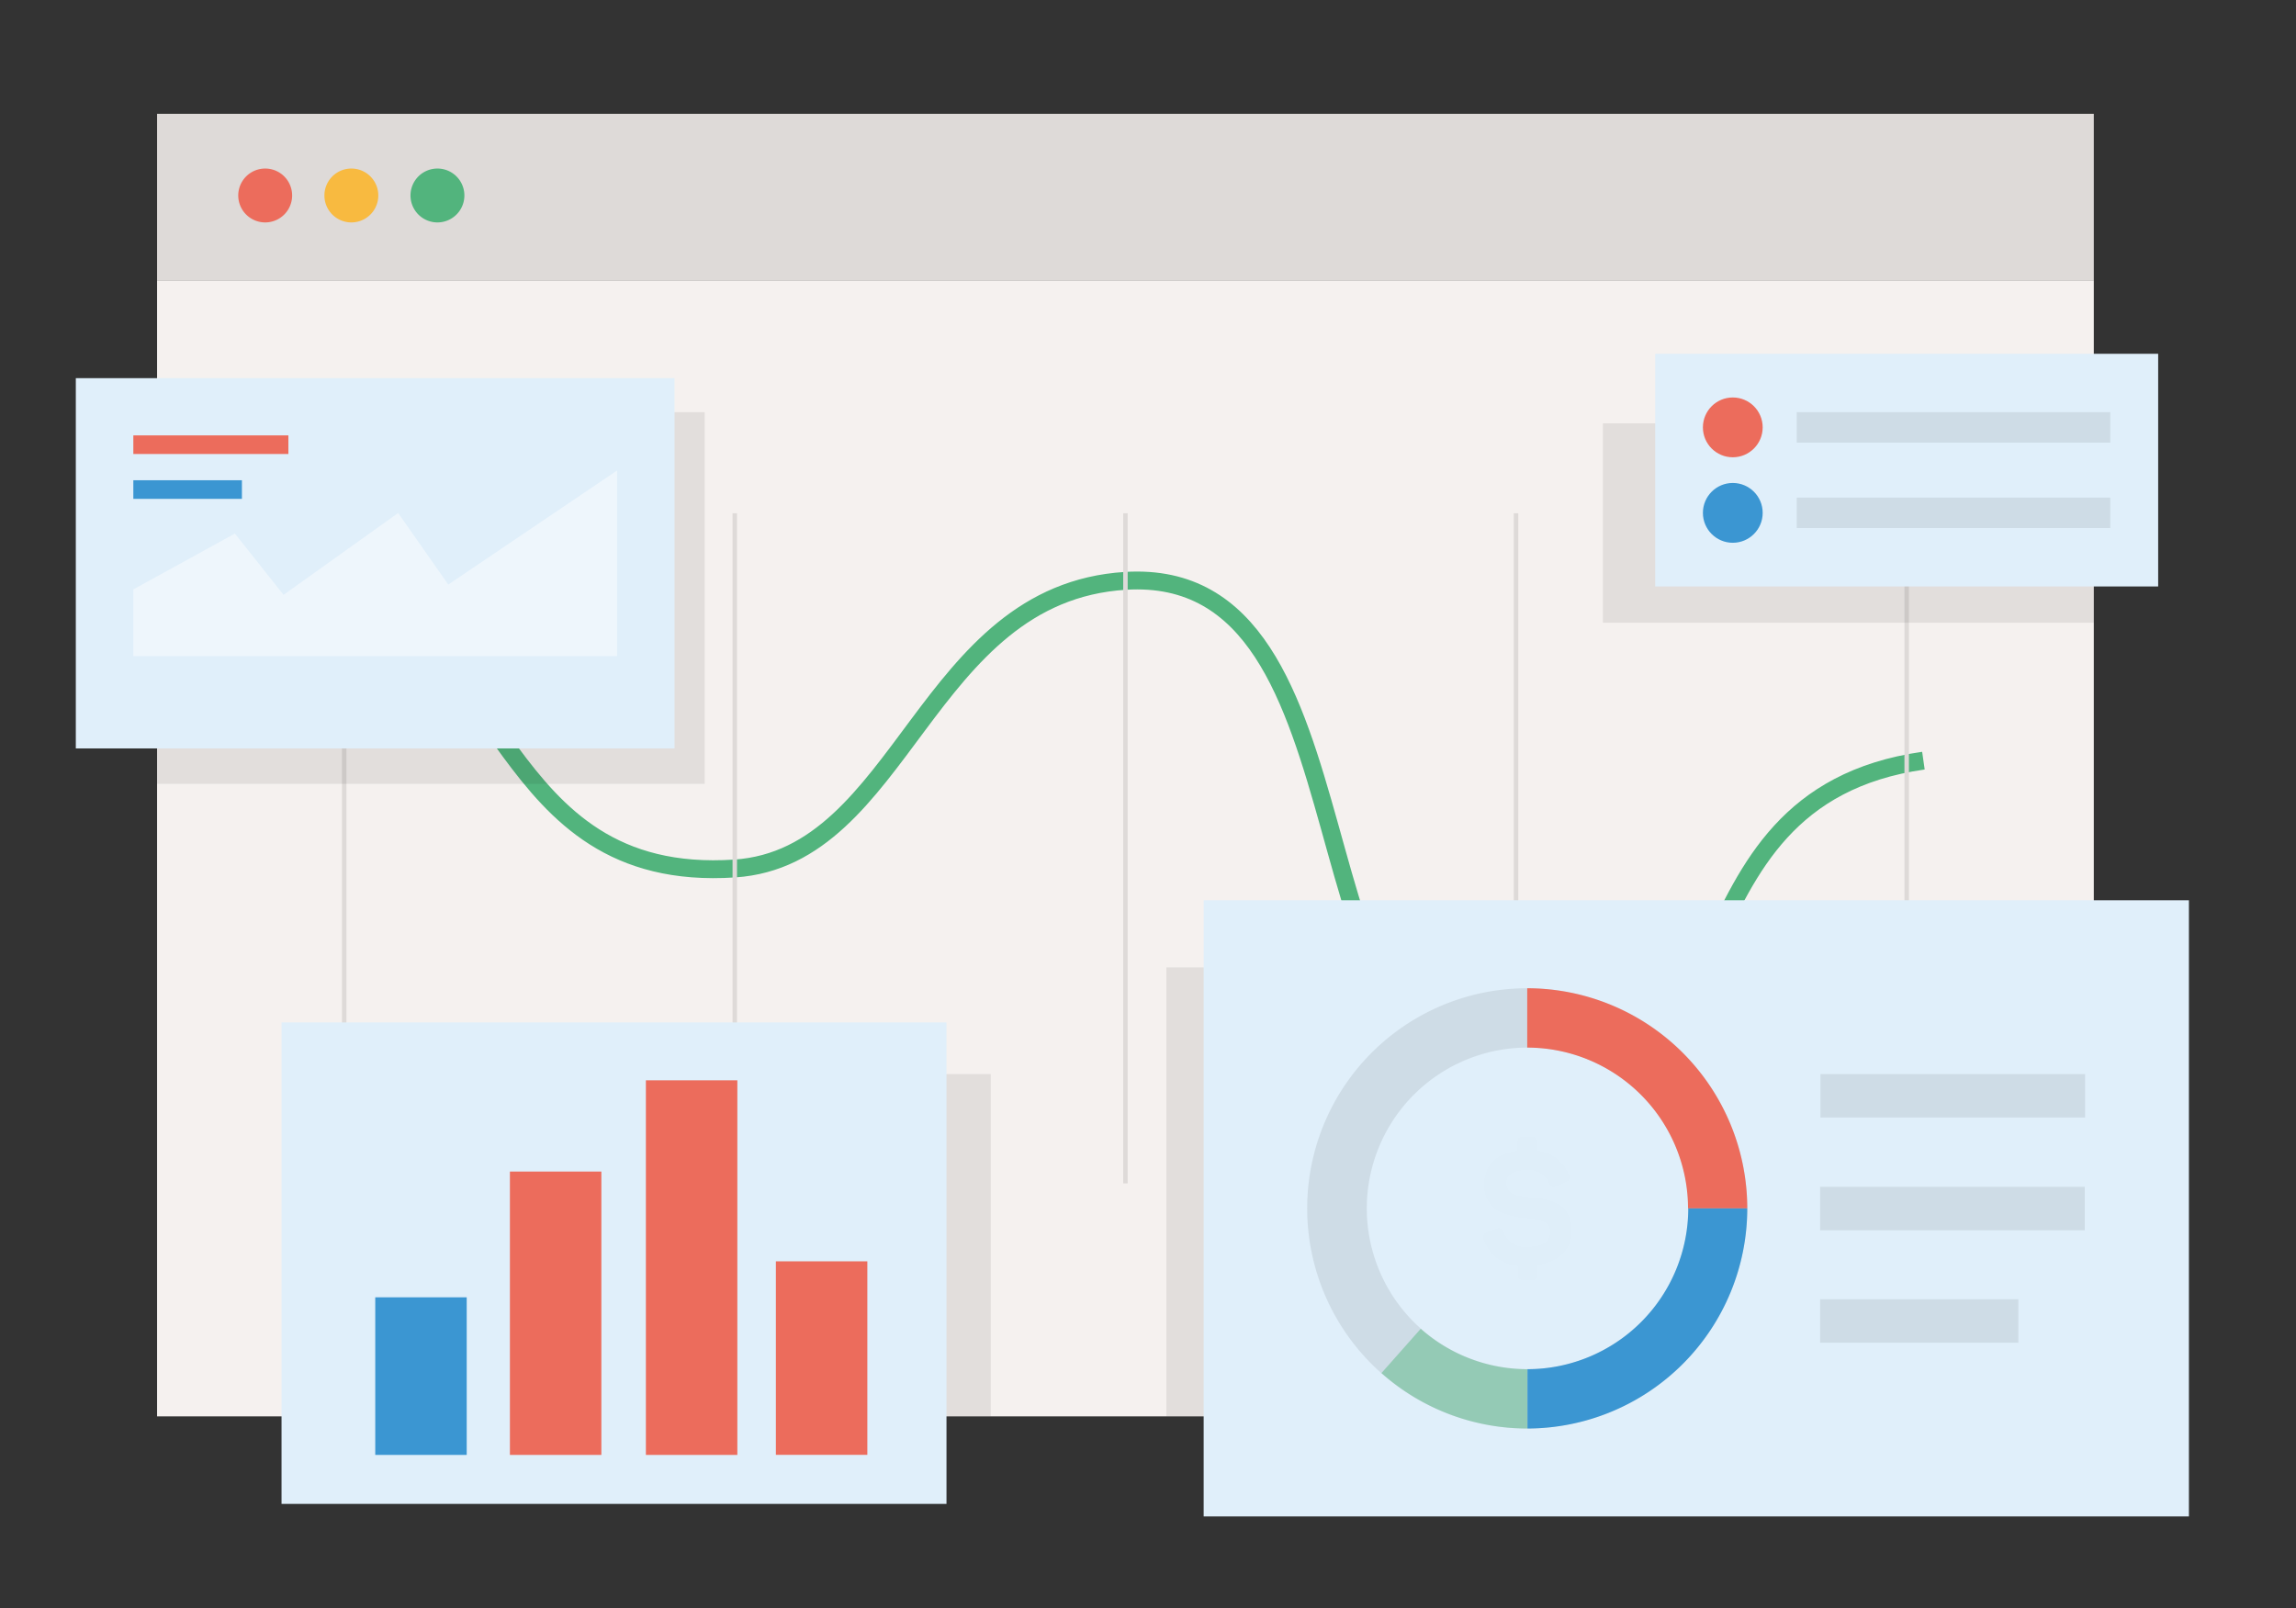
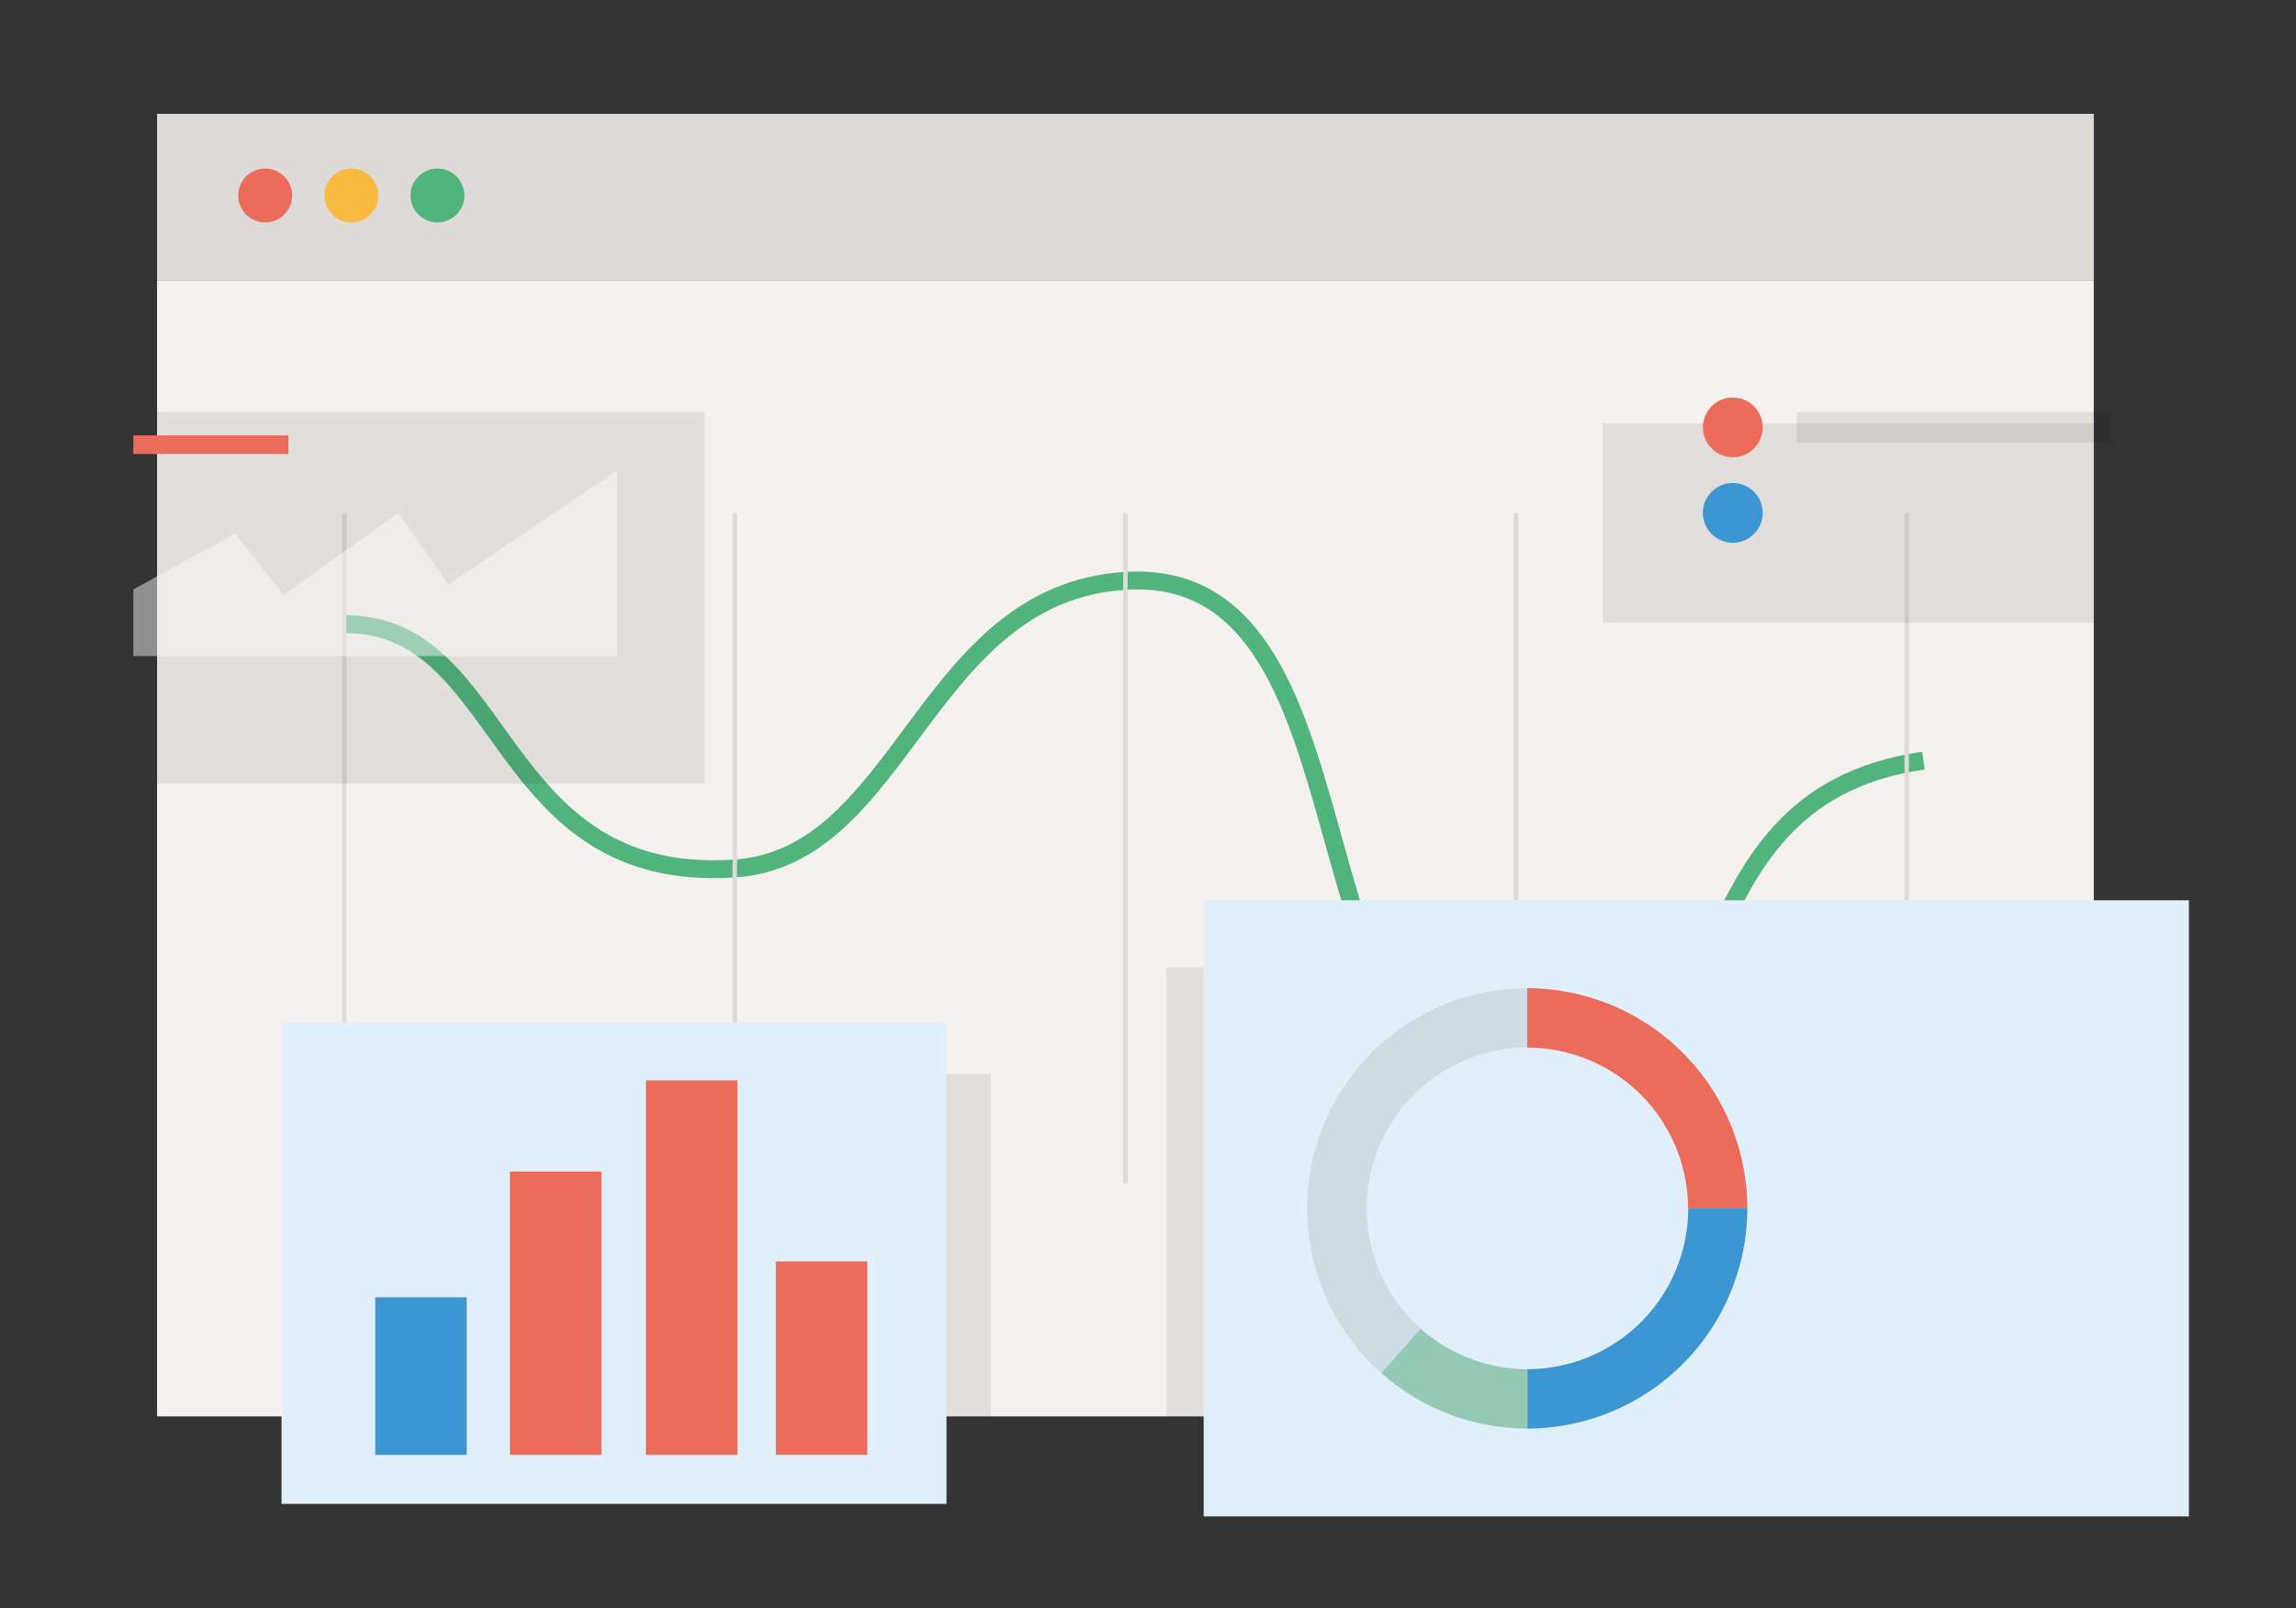
<svg xmlns="http://www.w3.org/2000/svg" xmlns:xlink="http://www.w3.org/1999/xlink" width="514" height="360" fill="none">
  <rect width="100%" height="100%" fill="#333333" stroke="none" />
  <path d="M468.734 62.751H35.165v254.353h433.569V62.751z" fill="#f5f1ef" />
  <path d="M468.734 25.478H35.165v37.273h433.569V25.478z" fill="#dedad8" />
  <g stroke-miterlimit="10">
    <path d="M430.591 170.297c-60.239 8.594-36.384 79.06-91.203 75.137-52.571-3.748-29.622-118.982-87.439-115.391-45.043 2.789-49.696 61.889-87.456 64.399-54.296 3.643-50.532-55.072-87.438-54.688" stroke="#52b47d" stroke-width="4" />
    <path d="M77.055 114.911v150.031m87.438-150.031v150.031m87.456-150.031v150.031m87.439-150.031v150.031m87.456-150.031v150.031" stroke="#dedad8" />
  </g>
  <path opacity=".08" d="M157.75 92.282H35.165v83.21H157.75v-83.21zm64.054 148.184H99.219v76.637h122.585v-76.637zm163.725-23.884H261.115v100.521h124.414V216.582zm83.205-121.807h-109.9v44.63h109.9v-44.63z" fill="#000" />
-   <path d="M151.006 84.664H16.973v82.896h134.033V84.664z" fill="#e0effa" />
  <path opacity=".46" d="M29.85 146.883v-14.922l22.74-12.5 10.891 13.72 25.65-18.323 11.222 16.022 37.794-25.54v41.543H29.85z" fill="#fff" />
-   <path d="M54.158 107.52H29.85v4.166h24.308v-4.166z" fill="#3b96d2" />
  <path d="M64.561 97.478H29.85v4.166h34.711v-4.166z" fill="#ec6c5c" />
  <path d="M211.889 228.908H63.027v107.79h148.862v-107.79z" fill="#e0effa" />
  <path d="M104.481 290.447H84.007v35.285h20.474v-35.285z" fill="#3b96d2" />
  <path d="M194.168 282.393h-20.474v43.322h20.474v-43.322zm-59.541-20.101h-20.475v63.44h20.475v-63.44zm30.441-20.431h-20.474v83.871h20.474v-83.871z" fill="#ec6c5c" />
  <path d="M490.027 201.555H269.461v137.95h220.566v-137.95z" fill="#e0effa" />
  <path opacity=".08" d="M341.949 319.822c-9.745.011-19.274-2.871-27.381-8.28s-14.43-13.103-18.167-22.107a49.31 49.31 0 0 1-2.824-28.479c1.895-9.564 6.582-18.35 13.469-25.248s15.665-11.597 25.222-13.503 19.464-.933 28.468 2.796a49.26 49.26 0 0 1 22.116 18.151c5.415 8.106 8.306 17.637 8.306 27.386a49.37 49.37 0 0 1-14.43 34.811 49.32 49.32 0 0 1-34.779 14.473zm0-85.283c-7.115.003-14.071 2.117-19.986 6.075a36 36 0 0 0-13.245 16.16c-2.72 6.578-3.431 13.816-2.04 20.798s4.819 13.395 9.852 18.428 11.444 8.46 18.423 9.848 14.214.673 20.788-2.052 12.193-7.339 16.146-13.259 6.063-12.879 6.063-19.999c-.01-9.548-3.806-18.702-10.556-25.451s-15.901-10.544-25.445-10.548z" fill="#000" />
  <path opacity=".46" d="M341.949 319.822a49.16 49.16 0 0 1-32.689-12.412l8.799-9.92c6.584 5.835 15.077 9.054 23.873 9.048l.017 13.284z" fill="#52b47d" />
  <path d="M391.157 270.538h-13.26c-.014-9.546-3.812-18.697-10.56-25.446s-15.898-10.544-25.44-10.553v-13.285a49.3 49.3 0 0 1 34.817 14.451c9.235 9.239 14.43 21.767 14.443 34.833z" fill="#ec6c5c" />
  <path d="M341.949 319.822v-13.284c9.542-.009 18.691-3.804 25.44-10.553a36.06 36.06 0 0 0 10.56-25.447h13.208a49.35 49.35 0 0 1-14.424 34.816 49.3 49.3 0 0 1-34.784 14.468z" fill="#3b96d2" />
  <g fill="#000">
    <path opacity=".006" d="M343.03 254.587c.888 0 1.15.314 1.15 1.185v1.866c1.524.163 2.977.736 4.203 1.656s2.183 2.155 2.767 3.574c.453.924.261 1.412-.767 1.865l-1.864.837c-.872.418-1.29.244-1.743-.68a4.77 4.77 0 0 0-4.861-2.929c-3.241 0-4.723.959-4.723 3.121.075.664.379 1.281.859 1.745a2.87 2.87 0 0 0 1.773.8 18.57 18.57 0 0 0 2.735.418 17.98 17.98 0 0 1 5.054.994 7.13 7.13 0 0 1 2.247 1.221 7.36 7.36 0 0 1 2.022 5.23c0 4.149-2.771 6.973-7.685 7.688v2.179c0 .871-.261 1.185-1.15 1.185h-2.091c-.871 0-1.167-.314-1.167-1.185v-1.935a8.71 8.71 0 0 1-4.691-1.792c-1.354-1.044-2.371-2.465-2.924-4.083-.08-.17-.121-.356-.119-.544s.046-.372.13-.54.205-.315.354-.429a1.25 1.25 0 0 1 .506-.231l1.865-.68c.958-.348 1.376-.122 1.742.837.386 1.024 1.099 1.892 2.029 2.469a4.97 4.97 0 0 0 3.112.722c3.485 0 5.227-1.099 5.227-3.348a2.32 2.32 0 0 0-.412-1.46c-.297-.427-.729-.742-1.226-.893a13.04 13.04 0 0 0-3.764-.732c-1.747-.104-3.469-.474-5.105-1.099-.798-.291-1.54-.715-2.196-1.255a6.98 6.98 0 0 1-1.578-2.398c-.354-.901-.517-1.865-.478-2.832 0-4.114 2.579-6.851 7.458-7.496v-1.918c0-.872.296-1.185 1.168-1.185l2.143.052z" />
-     <path opacity=".08" d="M466.782 240.466h-59.245v9.728h59.245v-9.728zm-.07 25.243h-59.245v9.728h59.245v-9.728zm-14.863 25.174h-44.382v9.728h44.382v-9.728z" />
  </g>
-   <path d="M483.144 79.208h-112.6v52.091h112.6V79.208z" fill="#e0effa" />
  <path d="M387.916 102.377c3.696 0 6.692-2.998 6.692-6.695s-2.996-6.694-6.692-6.694-6.691 2.997-6.691 6.694 2.996 6.695 6.691 6.695z" fill="#ec6c5c" />
  <path opacity=".08" d="M472.428 92.282h-70.205v6.816h70.205v-6.816z" fill="#000" />
  <path d="M387.916 121.518c3.696 0 6.692-2.997 6.692-6.694s-2.996-6.695-6.692-6.695-6.691 2.998-6.691 6.695 2.996 6.694 6.691 6.694z" fill="#3b96d2" />
-   <path opacity=".08" d="M472.428 111.407h-70.205v6.816h70.205v-6.816z" fill="#000" />
  <use xlink:href="#B" fill="#ec6c5c" />
  <use xlink:href="#B" x="19.29" fill="#f8ba40" />
  <use xlink:href="#B" x="38.561" fill="#52b47d" />
  <defs>
    <path id="B" d="M59.368 49.797a6.03 6.03 0 1 0 0-12.064 6.03 6.03 0 1 0 0 12.064z" />
  </defs>
</svg>